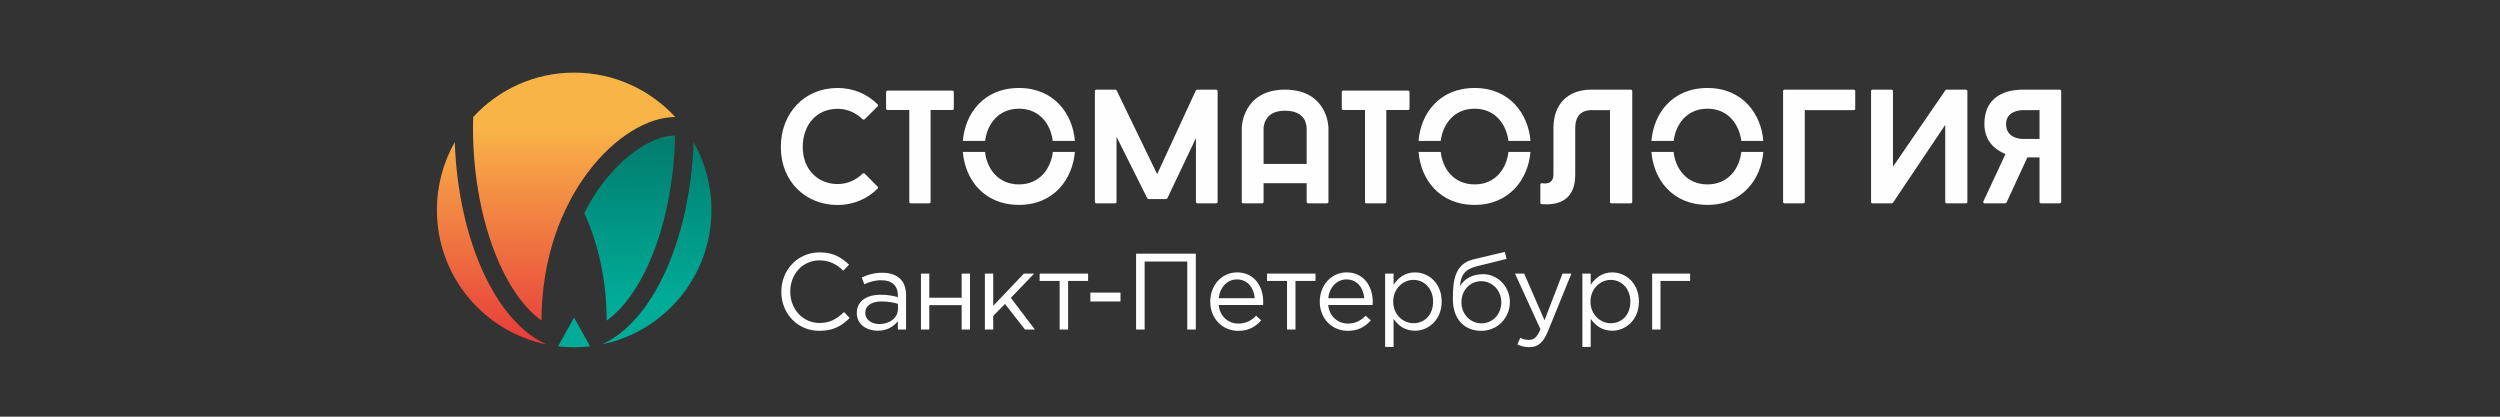
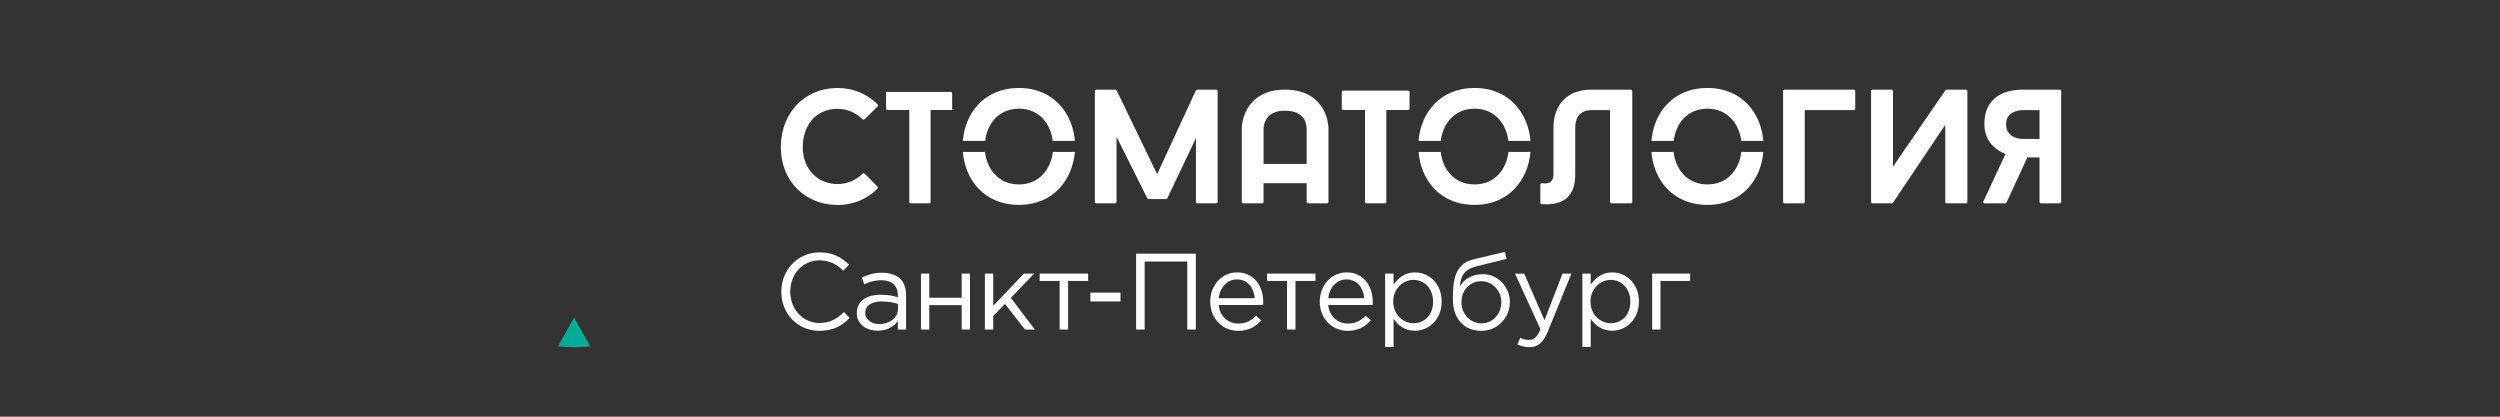
<svg xmlns="http://www.w3.org/2000/svg" xml:space="preserve" width="210px" height="35px" style="shape-rendering:geometricPrecision; text-rendering:geometricPrecision; image-rendering:optimizeQuality; fill-rule:evenodd; clip-rule:evenodd" viewBox="0 0 210 35">
  <rect x="0" y="0" width="210" height="35" fill="#333333" stroke="none" />
  <defs>
    <style type="text/css">  .fil3 {fill:#FEFEFE;fill-rule:nonzero} .fil2 {fill:#00AC98;fill-rule:nonzero} .fil0 {fill:url(#id0);fill-rule:nonzero} .fil1 {fill:url(#id1);fill-rule:nonzero}  </style>
    <linearGradient id="id0" gradientUnits="userSpaceOnUse" x1="54.42" y1="28.93" x2="54.42" y2="11.38">
      <stop offset="0" style="stop-opacity:1; stop-color:#00AC98" />
      <stop offset="0.2" style="stop-opacity:1; stop-color:#00AC98" />
      <stop offset="1" style="stop-opacity:1; stop-color:#027C6D" />
    </linearGradient>
    <linearGradient id="id1" gradientUnits="userSpaceOnUse" x1="46.71" y1="6.1" x2="46.71" y2="28.93">
      <stop offset="0" style="stop-opacity:1; stop-color:#F9B448" />
      <stop offset="0.2" style="stop-opacity:1; stop-color:#F9B448" />
      <stop offset="1" style="stop-opacity:1; stop-color:#E73B3A" />
    </linearGradient>
  </defs>
  <g id="Слой_x0020_1">  </g>
  <g id="Слой_x0020_1_0">
    <g id="_2914923222928">
-       <path class="fil0" d="M59.76 17.64c0,5.57 -3.95,10.22 -9.21,11.29 4.22,-1.86 7.41,-8.68 7.71,-16.99 0.95,1.68 1.5,3.62 1.5,5.7zm-9.14 -2.23l0 0c-0.58,0.77 -1.09,1.6 -1.54,2.49 1.15,2.53 1.88,5.57 1.88,9.03 3.21,-2.3 5.6,-8.45 5.75,-15.55 -1.87,0.01 -4.25,1.59 -6.09,4.03z" />
-       <path class="fil1" d="M45.91 28.93c-5.26,-1.07 -9.21,-5.72 -9.21,-11.29 0,-2.08 0.55,-4.02 1.5,-5.7 0.3,8.31 3.49,15.13 7.71,16.99zm10.81 -19.1l0 0c-2.11,-2.29 -5.13,-3.73 -8.49,-3.73 -3.36,0 -6.38,1.44 -8.48,3.73 -0.01,0.28 -0.02,0.57 -0.02,0.85 0,7.39 2.45,13.88 5.76,16.25 0,-10.41 6.63,-17.1 11.23,-17.1z" />
      <path class="fil2" d="M46.88 29.09c0.44,0.05 0.89,0.08 1.35,0.08 0.45,0 0.9,-0.03 1.34,-0.08l-1.35 -2.42 -1.34 2.42z" />
-       <path class="fil3" d="M72.45 14.59c0.06,-0.05 0.14,-0.05 0.19,0l1.08 1.09c0.05,0.04 0.05,0.12 0,0.16 -0.84,0.85 -2.03,1.38 -3.36,1.38 -2.62,0 -4.77,-1.9 -4.77,-4.87 0,-2.85 1.98,-4.96 4.77,-4.96 1.33,0 2.52,0.52 3.36,1.38 0.05,0.04 0.05,0.13 0,0.17l-1.08 1.07c-0.05,0.05 -0.13,0.05 -0.19,0 -0.54,-0.53 -1.28,-0.87 -2.09,-0.87 -1.83,0 -2.93,1.41 -2.93,3.21 0,1.92 1.31,3.11 2.93,3.11 0.81,0 1.55,-0.33 2.09,-0.87zm7.67 -5.45l0 0c0,0.06 -0.05,0.1 -0.13,0.1l-1.82 0 0 7.73c0,0.06 -0.04,0.11 -0.12,0.11l-1.54 0c-0.09,0 -0.13,-0.05 -0.13,-0.11l0 -7.73 -1.81 0c-0.08,0 -0.14,-0.04 -0.14,-0.1l0 -1.42c0,-0.05 0.06,-0.11 0.14,-0.11l5.42 0c0.08,0 0.13,0.06 0.13,0.11l0 1.42zm22.16 7.83l0 0c0,0.06 -0.06,0.11 -0.14,0.11l-1.54 0c-0.08,0 -0.14,-0.05 -0.14,-0.11l0 -5.37 -2.4 5.05c-0.01,0.02 -0.08,0.07 -0.12,0.07l-1.46 0c-0.04,0 -0.1,-0.05 -0.11,-0.07l-2.58 -5.16 0 5.48c0,0.06 -0.06,0.11 -0.14,0.11l-1.54 0c-0.08,0 -0.14,-0.05 -0.14,-0.11l0 -9.33c0,-0.05 0.06,-0.11 0.14,-0.11l1.57 0c0.04,0 0.11,0.04 0.12,0.07l3.4 7.03 3.25 -7.03c0.01,-0.03 0.08,-0.07 0.12,-0.07l1.57 0c0.08,0 0.14,0.06 0.14,0.11l0 9.33zm9.31 -6.22l0 0 0 6.22c0,0.06 -0.06,0.11 -0.14,0.11l-1.56 0c-0.08,0 -0.13,-0.05 -0.13,-0.11l0 -1.58 -3.62 0 0 1.58c0,0.06 -0.05,0.11 -0.14,0.11l-1.55 0c-0.08,0 -0.14,-0.05 -0.14,-0.11l0 -6.22c0,-0.08 0.02,-0.84 0.47,-1.62 0.42,-0.73 1.31,-1.6 3.16,-1.6 1.87,0 2.76,0.87 3.18,1.6 0.45,0.76 0.47,1.54 0.47,1.62zm-1.83 3.02l0 0 0 -3.01c0,-0.02 -0.02,-0.45 -0.22,-0.77 -0.3,-0.45 -0.81,-0.69 -1.6,-0.69 -0.78,0 -1.29,0.25 -1.58,0.73 -0.21,0.35 -0.22,0.72 -0.22,0.72l0 3.02 3.62 0zm8.64 -4.63l0 0c0,0.06 -0.06,0.1 -0.14,0.1l-1.81 0 0 7.73c0,0.06 -0.04,0.11 -0.13,0.11l-1.54 0c-0.08,0 -0.12,-0.05 -0.12,-0.11l0 -7.73 -1.82 0c-0.08,0 -0.13,-0.04 -0.13,-0.1l0 -1.42c0,-0.05 0.05,-0.11 0.13,-0.11l5.42 0c0.08,0 0.14,0.06 0.14,0.11l0 1.42zm10.99 6.36l0 0c0,-0.07 0.07,-0.12 0.15,-0.11 0.19,0.03 0.95,0.14 0.95,-0.74l0 -3.9c0,-1.99 1.2,-3.22 3.17,-3.22l3.32 0c0.08,0 0.13,0.06 0.13,0.11l0 9.33c0,0.06 -0.05,0.11 -0.13,0.11l-1.6 0c-0.08,0 -0.14,-0.05 -0.14,-0.11l0 -7.72 -1.53 0c-0.91,0 -1.39,0.52 -1.39,1.5l0 3.9c0,0.81 -0.15,2.71 -2.81,2.5 -0.07,0 -0.12,-0.05 -0.12,-0.11l0 -1.54zm22.21 1.47l0 0c0,0.06 -0.06,0.11 -0.14,0.11l-1.54 0c-0.08,0 -0.14,-0.05 -0.14,-0.11l0 -9.33c0,-0.05 0.06,-0.11 0.14,-0.11l5.78 0c0.09,0 0.14,0.06 0.14,0.11l0 1.5c0,0.06 -0.05,0.11 -0.14,0.11l-4.1 0 0 7.72zm5.57 -9.33l0 0c0,-0.05 0.05,-0.11 0.12,-0.11l1.58 0c0.08,0 0.14,0.06 0.14,0.11l0 6.36c1.39,-2.02 3.01,-4.39 4.41,-6.43 0.01,-0.03 0.08,-0.04 0.11,-0.04l1.59 0c0.08,0 0.14,0.06 0.14,0.11l0 9.33c0,0.06 -0.06,0.11 -0.14,0.11l-1.58 0c-0.08,0 -0.14,-0.05 -0.14,-0.11l0 -6.48 -4.39 6.54c-0.02,0.03 -0.08,0.05 -0.11,0.05l-1.61 0c-0.07,0 -0.12,-0.05 -0.12,-0.11l0 -9.33zm11.38 9.37l0 0c-0.01,0.03 -0.08,0.07 -0.12,0.07l-1.71 0c-0.11,0 -0.16,-0.07 -0.12,-0.15l1.86 -3.99c-0.84,-0.35 -1.77,-1.06 -1.77,-2.52 0,-2.81 2.58,-2.89 3.24,-2.89l3.07 0c0.08,0 0.14,0.06 0.14,0.11l0 9.33c0,0.06 -0.06,0.11 -0.14,0.11l-1.54 0c-0.09,0 -0.14,-0.05 -0.14,-0.11l0 -3.75 -1.02 0 -1.75 3.79zm2.77 -7.76l0 0 -1.39 0c-0.33,0 -1.42,0.12 -1.42,1.17 0,1.05 0.94,1.25 1.42,1.25l1.39 0 0 -2.42zm-50.3 2.59l0 0c0.18,-1.42 1.12,-2.71 2.85,-2.71 1.71,0 2.66,1.29 2.84,2.71l1.85 0c-0.18,-2.28 -1.75,-4.45 -4.69,-4.45 -2.98,0 -4.54,2.17 -4.71,4.45l1.86 0zm-38.27 0l0 0c0.17,-1.42 1.12,-2.71 2.85,-2.71 1.71,0 2.66,1.29 2.83,2.71l1.86 0c-0.18,-2.28 -1.76,-4.45 -4.69,-4.45 -2.99,0 -4.54,2.17 -4.72,4.45l1.87 0zm57.84 0l0 0c0.17,-1.42 1.11,-2.71 2.84,-2.71 1.71,0 2.66,1.29 2.84,2.71l1.85 0c-0.18,-2.28 -1.75,-4.45 -4.69,-4.45 -2.98,0 -4.53,2.17 -4.71,4.45l1.87 0zm-52.15 0.92l0 0c-0.17,1.42 -1.12,2.73 -2.84,2.73 -1.75,0 -2.7,-1.31 -2.86,-2.73l-1.86 0c0.18,2.28 1.74,4.45 4.72,4.45 2.93,0 4.5,-2.17 4.69,-4.45l-1.85 0zm57.83 0l0 0c-0.16,1.42 -1.11,2.73 -2.84,2.73 -1.74,0 -2.69,-1.31 -2.85,-2.73l-1.86 0c0.18,2.28 1.73,4.45 4.71,4.45 2.93,0 4.51,-2.17 4.69,-4.45l-1.85 0zm-19.56 0l0 0c-0.16,1.42 -1.11,2.73 -2.84,2.73 -1.75,0 -2.69,-1.31 -2.85,-2.73l-1.86 0c0.18,2.28 1.73,4.45 4.71,4.45 2.93,0 4.5,-2.17 4.69,-4.45l-1.85 0z" />
+       <path class="fil3" d="M72.45 14.59c0.06,-0.05 0.14,-0.05 0.19,0l1.08 1.09c0.05,0.04 0.05,0.12 0,0.16 -0.84,0.85 -2.03,1.38 -3.36,1.38 -2.62,0 -4.77,-1.9 -4.77,-4.87 0,-2.85 1.98,-4.96 4.77,-4.96 1.33,0 2.52,0.52 3.36,1.38 0.05,0.04 0.05,0.13 0,0.17l-1.08 1.07c-0.05,0.05 -0.13,0.05 -0.19,0 -0.54,-0.53 -1.28,-0.87 -2.09,-0.87 -1.83,0 -2.93,1.41 -2.93,3.21 0,1.92 1.31,3.11 2.93,3.11 0.81,0 1.55,-0.33 2.09,-0.87zm7.67 -5.45l0 0c0,0.06 -0.05,0.1 -0.13,0.1l-1.82 0 0 7.73c0,0.06 -0.04,0.11 -0.12,0.11l-1.54 0c-0.09,0 -0.13,-0.05 -0.13,-0.11l0 -7.73 -1.81 0c-0.08,0 -0.14,-0.04 -0.14,-0.1l0 -1.42l5.42 0c0.08,0 0.13,0.06 0.13,0.11l0 1.42zm22.16 7.83l0 0c0,0.06 -0.06,0.11 -0.14,0.11l-1.54 0c-0.08,0 -0.14,-0.05 -0.14,-0.11l0 -5.37 -2.4 5.05c-0.01,0.02 -0.08,0.07 -0.12,0.07l-1.46 0c-0.04,0 -0.1,-0.05 -0.11,-0.07l-2.58 -5.16 0 5.48c0,0.06 -0.06,0.11 -0.14,0.11l-1.54 0c-0.08,0 -0.14,-0.05 -0.14,-0.11l0 -9.33c0,-0.05 0.06,-0.11 0.14,-0.11l1.57 0c0.04,0 0.11,0.04 0.12,0.07l3.4 7.03 3.25 -7.03c0.01,-0.03 0.08,-0.07 0.12,-0.07l1.57 0c0.08,0 0.14,0.06 0.14,0.11l0 9.33zm9.31 -6.22l0 0 0 6.22c0,0.06 -0.06,0.11 -0.14,0.11l-1.56 0c-0.08,0 -0.13,-0.05 -0.13,-0.11l0 -1.58 -3.62 0 0 1.58c0,0.06 -0.05,0.11 -0.14,0.11l-1.55 0c-0.08,0 -0.14,-0.05 -0.14,-0.11l0 -6.22c0,-0.08 0.02,-0.84 0.47,-1.62 0.42,-0.73 1.31,-1.6 3.16,-1.6 1.87,0 2.76,0.87 3.18,1.6 0.45,0.76 0.47,1.54 0.47,1.62zm-1.83 3.02l0 0 0 -3.01c0,-0.02 -0.02,-0.45 -0.22,-0.77 -0.3,-0.45 -0.81,-0.69 -1.6,-0.69 -0.78,0 -1.29,0.25 -1.58,0.73 -0.21,0.35 -0.22,0.72 -0.22,0.72l0 3.02 3.62 0zm8.64 -4.63l0 0c0,0.06 -0.06,0.1 -0.14,0.1l-1.81 0 0 7.73c0,0.06 -0.04,0.11 -0.13,0.11l-1.54 0c-0.08,0 -0.12,-0.05 -0.12,-0.11l0 -7.73 -1.82 0c-0.08,0 -0.13,-0.04 -0.13,-0.1l0 -1.42c0,-0.05 0.05,-0.11 0.13,-0.11l5.42 0c0.08,0 0.14,0.06 0.14,0.11l0 1.42zm10.99 6.36l0 0c0,-0.07 0.07,-0.12 0.15,-0.11 0.19,0.03 0.95,0.14 0.95,-0.74l0 -3.9c0,-1.99 1.2,-3.22 3.17,-3.22l3.32 0c0.08,0 0.13,0.06 0.13,0.11l0 9.33c0,0.06 -0.05,0.11 -0.13,0.11l-1.6 0c-0.08,0 -0.14,-0.05 -0.14,-0.11l0 -7.72 -1.53 0c-0.91,0 -1.39,0.52 -1.39,1.5l0 3.9c0,0.81 -0.15,2.71 -2.81,2.5 -0.07,0 -0.12,-0.05 -0.12,-0.11l0 -1.54zm22.21 1.47l0 0c0,0.06 -0.06,0.11 -0.14,0.11l-1.54 0c-0.08,0 -0.14,-0.05 -0.14,-0.11l0 -9.33c0,-0.05 0.06,-0.11 0.14,-0.11l5.78 0c0.09,0 0.14,0.06 0.14,0.11l0 1.5c0,0.06 -0.05,0.11 -0.14,0.11l-4.1 0 0 7.72zm5.57 -9.33l0 0c0,-0.05 0.05,-0.11 0.12,-0.11l1.58 0c0.08,0 0.14,0.06 0.14,0.11l0 6.36c1.39,-2.02 3.01,-4.39 4.41,-6.43 0.01,-0.03 0.08,-0.04 0.11,-0.04l1.59 0c0.08,0 0.14,0.06 0.14,0.11l0 9.33c0,0.06 -0.06,0.11 -0.14,0.11l-1.58 0c-0.08,0 -0.14,-0.05 -0.14,-0.11l0 -6.48 -4.39 6.54c-0.02,0.03 -0.08,0.05 -0.11,0.05l-1.61 0c-0.07,0 -0.12,-0.05 -0.12,-0.11l0 -9.33zm11.38 9.37l0 0c-0.01,0.03 -0.08,0.07 -0.12,0.07l-1.71 0c-0.11,0 -0.16,-0.07 -0.12,-0.15l1.86 -3.99c-0.84,-0.35 -1.77,-1.06 -1.77,-2.52 0,-2.81 2.58,-2.89 3.24,-2.89l3.07 0c0.08,0 0.14,0.06 0.14,0.11l0 9.33c0,0.06 -0.06,0.11 -0.14,0.11l-1.54 0c-0.09,0 -0.14,-0.05 -0.14,-0.11l0 -3.75 -1.02 0 -1.75 3.79zm2.77 -7.76l0 0 -1.39 0c-0.33,0 -1.42,0.12 -1.42,1.17 0,1.05 0.94,1.25 1.42,1.25l1.39 0 0 -2.42zm-50.3 2.59l0 0c0.18,-1.42 1.12,-2.71 2.85,-2.71 1.71,0 2.66,1.29 2.84,2.71l1.85 0c-0.18,-2.28 -1.75,-4.45 -4.69,-4.45 -2.98,0 -4.54,2.17 -4.71,4.45l1.86 0zm-38.27 0l0 0c0.17,-1.42 1.12,-2.71 2.85,-2.71 1.71,0 2.66,1.29 2.83,2.71l1.86 0c-0.18,-2.28 -1.76,-4.45 -4.69,-4.45 -2.99,0 -4.54,2.17 -4.72,4.45l1.87 0zm57.84 0l0 0c0.17,-1.42 1.11,-2.71 2.84,-2.71 1.71,0 2.66,1.29 2.84,2.71l1.85 0c-0.18,-2.28 -1.75,-4.45 -4.69,-4.45 -2.98,0 -4.53,2.17 -4.71,4.45l1.87 0zm-52.15 0.92l0 0c-0.17,1.42 -1.12,2.73 -2.84,2.73 -1.75,0 -2.7,-1.31 -2.86,-2.73l-1.86 0c0.18,2.28 1.74,4.45 4.72,4.45 2.93,0 4.5,-2.17 4.69,-4.45l-1.85 0zm57.83 0l0 0c-0.16,1.42 -1.11,2.73 -2.84,2.73 -1.74,0 -2.69,-1.31 -2.85,-2.73l-1.86 0c0.18,2.28 1.73,4.45 4.71,4.45 2.93,0 4.51,-2.17 4.69,-4.45l-1.85 0zm-19.56 0l0 0c-0.16,1.42 -1.11,2.73 -2.84,2.73 -1.75,0 -2.69,-1.31 -2.85,-2.73l-1.86 0c0.18,2.28 1.73,4.45 4.71,4.45 2.93,0 4.5,-2.17 4.69,-4.45l-1.85 0z" />
      <path class="fil3" d="M65.63 24.5c0,-1.8 1.35,-3.3 3.22,-3.3 1.16,0 1.83,0.43 2.47,1.03l-0.48 0.51c-0.53,-0.51 -1.13,-0.87 -2,-0.87 -1.41,0 -2.46,1.14 -2.46,2.63 0,1.47 1.06,2.63 2.46,2.63 0.88,0 1.45,-0.34 2.06,-0.92l0.47 0.5c-0.66,0.67 -1.39,1.08 -2.54,1.08 -1.84,0 -3.2,-1.45 -3.2,-3.29zm6.34 1.8l0 0c0,-1.01 0.82,-1.54 2.01,-1.54 0.6,0 1.02,0.08 1.44,0.2l0 -0.14c0,-0.84 -0.51,-1.28 -1.39,-1.28 -0.56,0 -1,0.14 -1.43,0.34l-0.21 -0.57c0.52,-0.24 1.02,-0.4 1.71,-0.4 0.66,0 1.18,0.18 1.52,0.51 0.33,0.33 0.49,0.79 0.49,1.39l0 2.87 -0.69 0 0 -0.7c-0.33,0.42 -0.87,0.8 -1.69,0.8 -0.89,0 -1.76,-0.5 -1.76,-1.48zm3.46 -0.35l0 0 0 -0.43c-0.35,-0.1 -0.8,-0.2 -1.38,-0.2 -0.87,0 -1.37,0.38 -1.37,0.96 0,0.59 0.55,0.94 1.18,0.94 0.87,0 1.57,-0.52 1.57,-1.27zm1.93 -2.97l0 0 0.7 0 0 2.03 2.72 0 0 -2.03 0.7 0 0 4.7 -0.7 0 0 -2.05 -2.72 0 0 2.05 -0.7 0 0 -4.7zm5.37 0l0 0 0.7 0 0 2.71 2.58 -2.71 0.86 0 -1.96 2.04 2.02 2.66 -0.83 0 -1.68 -2.15 -0.99 1.01 0 1.14 -0.7 0 0 -4.7zm6.28 0.62l0 0 -1.68 0 0 -0.62 4.07 0 0 0.62 -1.68 0 0 4.08 -0.71 0 0 -4.08zm2.58 0.98l0 0 2.53 0 0 0.74 -2.53 0 0 -0.74zm3.84 -3.27l0 0 5.02 0 0 6.37 -0.72 0 0 -5.71 -3.58 0 0 5.71 -0.72 0 0 -6.37zm6.23 4.02l0 0c0,-1.36 0.96,-2.45 2.26,-2.45 1.39,0 2.19,1.11 2.19,2.49 0,0.06 0,0.14 -0.01,0.25l-3.73 0c0.1,0.99 0.83,1.56 1.65,1.56 0.65,0 1.11,-0.26 1.49,-0.66l0.43 0.39c-0.47,0.53 -1.04,0.88 -1.93,0.88 -1.29,0 -2.35,-0.99 -2.35,-2.46zm3.74 -0.28l0 0c-0.08,-0.85 -0.57,-1.58 -1.5,-1.58 -0.81,0 -1.43,0.67 -1.53,1.58l3.03 0zm2.71 -1.45l0 0 -1.68 0 0 -0.62 4.07 0 0 0.62 -1.68 0 0 4.08 -0.71 0 0 -4.08zm2.75 1.73l0 0c0,-1.36 0.96,-2.45 2.26,-2.45 1.39,0 2.19,1.11 2.19,2.49 0,0.06 0,0.14 -0.01,0.25l-3.73 0c0.1,0.99 0.83,1.56 1.66,1.56 0.64,0 1.1,-0.26 1.48,-0.66l0.44 0.39c-0.48,0.53 -1.05,0.88 -1.94,0.88 -1.29,0 -2.35,-0.99 -2.35,-2.46zm3.74 -0.28l0 0c-0.08,-0.85 -0.57,-1.58 -1.5,-1.58 -0.81,0 -1.43,0.67 -1.53,1.58l3.03 0zm1.75 -2.07l0 0 0.71 0 0 0.94c0.38,-0.56 0.93,-1.04 1.8,-1.04 1.13,0 2.24,0.89 2.24,2.45 0,1.54 -1.11,2.45 -2.24,2.45 -0.88,0 -1.44,-0.47 -1.8,-1l0 2.36 -0.71 0 0 -6.16zm4.03 2.35l0 0c0,-1.11 -0.76,-1.82 -1.65,-1.82 -0.87,0 -1.7,0.73 -1.7,1.82 0,1.1 0.83,1.82 1.7,1.82 0.91,0 1.65,-0.67 1.65,-1.82zm1.66 -0.19l0 0c0,-1.52 0.12,-2.97 1.75,-3.36l2.62 -0.62 0.14 0.59 -2.55 0.63c-0.97,0.24 -1.3,0.77 -1.37,1.67 0.33,-0.55 0.95,-1.02 1.95,-1.02 1.22,0 2.25,1.05 2.25,2.34 0,1.31 -1.02,2.42 -2.41,2.42 -1.43,0 -2.38,-1.01 -2.38,-2.65zm4.07 0.25l0 0c0,-0.98 -0.74,-1.77 -1.69,-1.77 -0.97,0 -1.66,0.79 -1.66,1.77 0,0.98 0.73,1.77 1.68,1.77 0.97,0 1.67,-0.79 1.67,-1.77zm1.35 3.54l0 0 0.24 -0.56c0.22,0.12 0.43,0.18 0.73,0.18 0.42,0 0.68,-0.22 0.97,-0.89l-2.14 -4.68 0.77 0 1.71 3.92 1.51 -3.92 0.75 0 -1.98 4.86c-0.4,0.97 -0.85,1.32 -1.56,1.32 -0.39,0 -0.68,-0.08 -1,-0.23zm5.46 -5.95l0 0 0.7 0 0 0.94c0.39,-0.56 0.94,-1.04 1.81,-1.04 1.12,0 2.24,0.89 2.24,2.45 0,1.54 -1.11,2.45 -2.24,2.45 -0.88,0 -1.44,-0.47 -1.81,-1l0 2.36 -0.7 0 0 -6.16zm4.03 2.35l0 0c0,-1.11 -0.76,-1.82 -1.65,-1.82 -0.87,0 -1.7,0.73 -1.7,1.82 0,1.1 0.83,1.82 1.7,1.82 0.91,0 1.65,-0.67 1.65,-1.82zm1.83 -2.35l0 0 3.19 0 0 0.62 -2.49 0 0 4.08 -0.7 0 0 -4.7z" />
    </g>
  </g>
</svg>